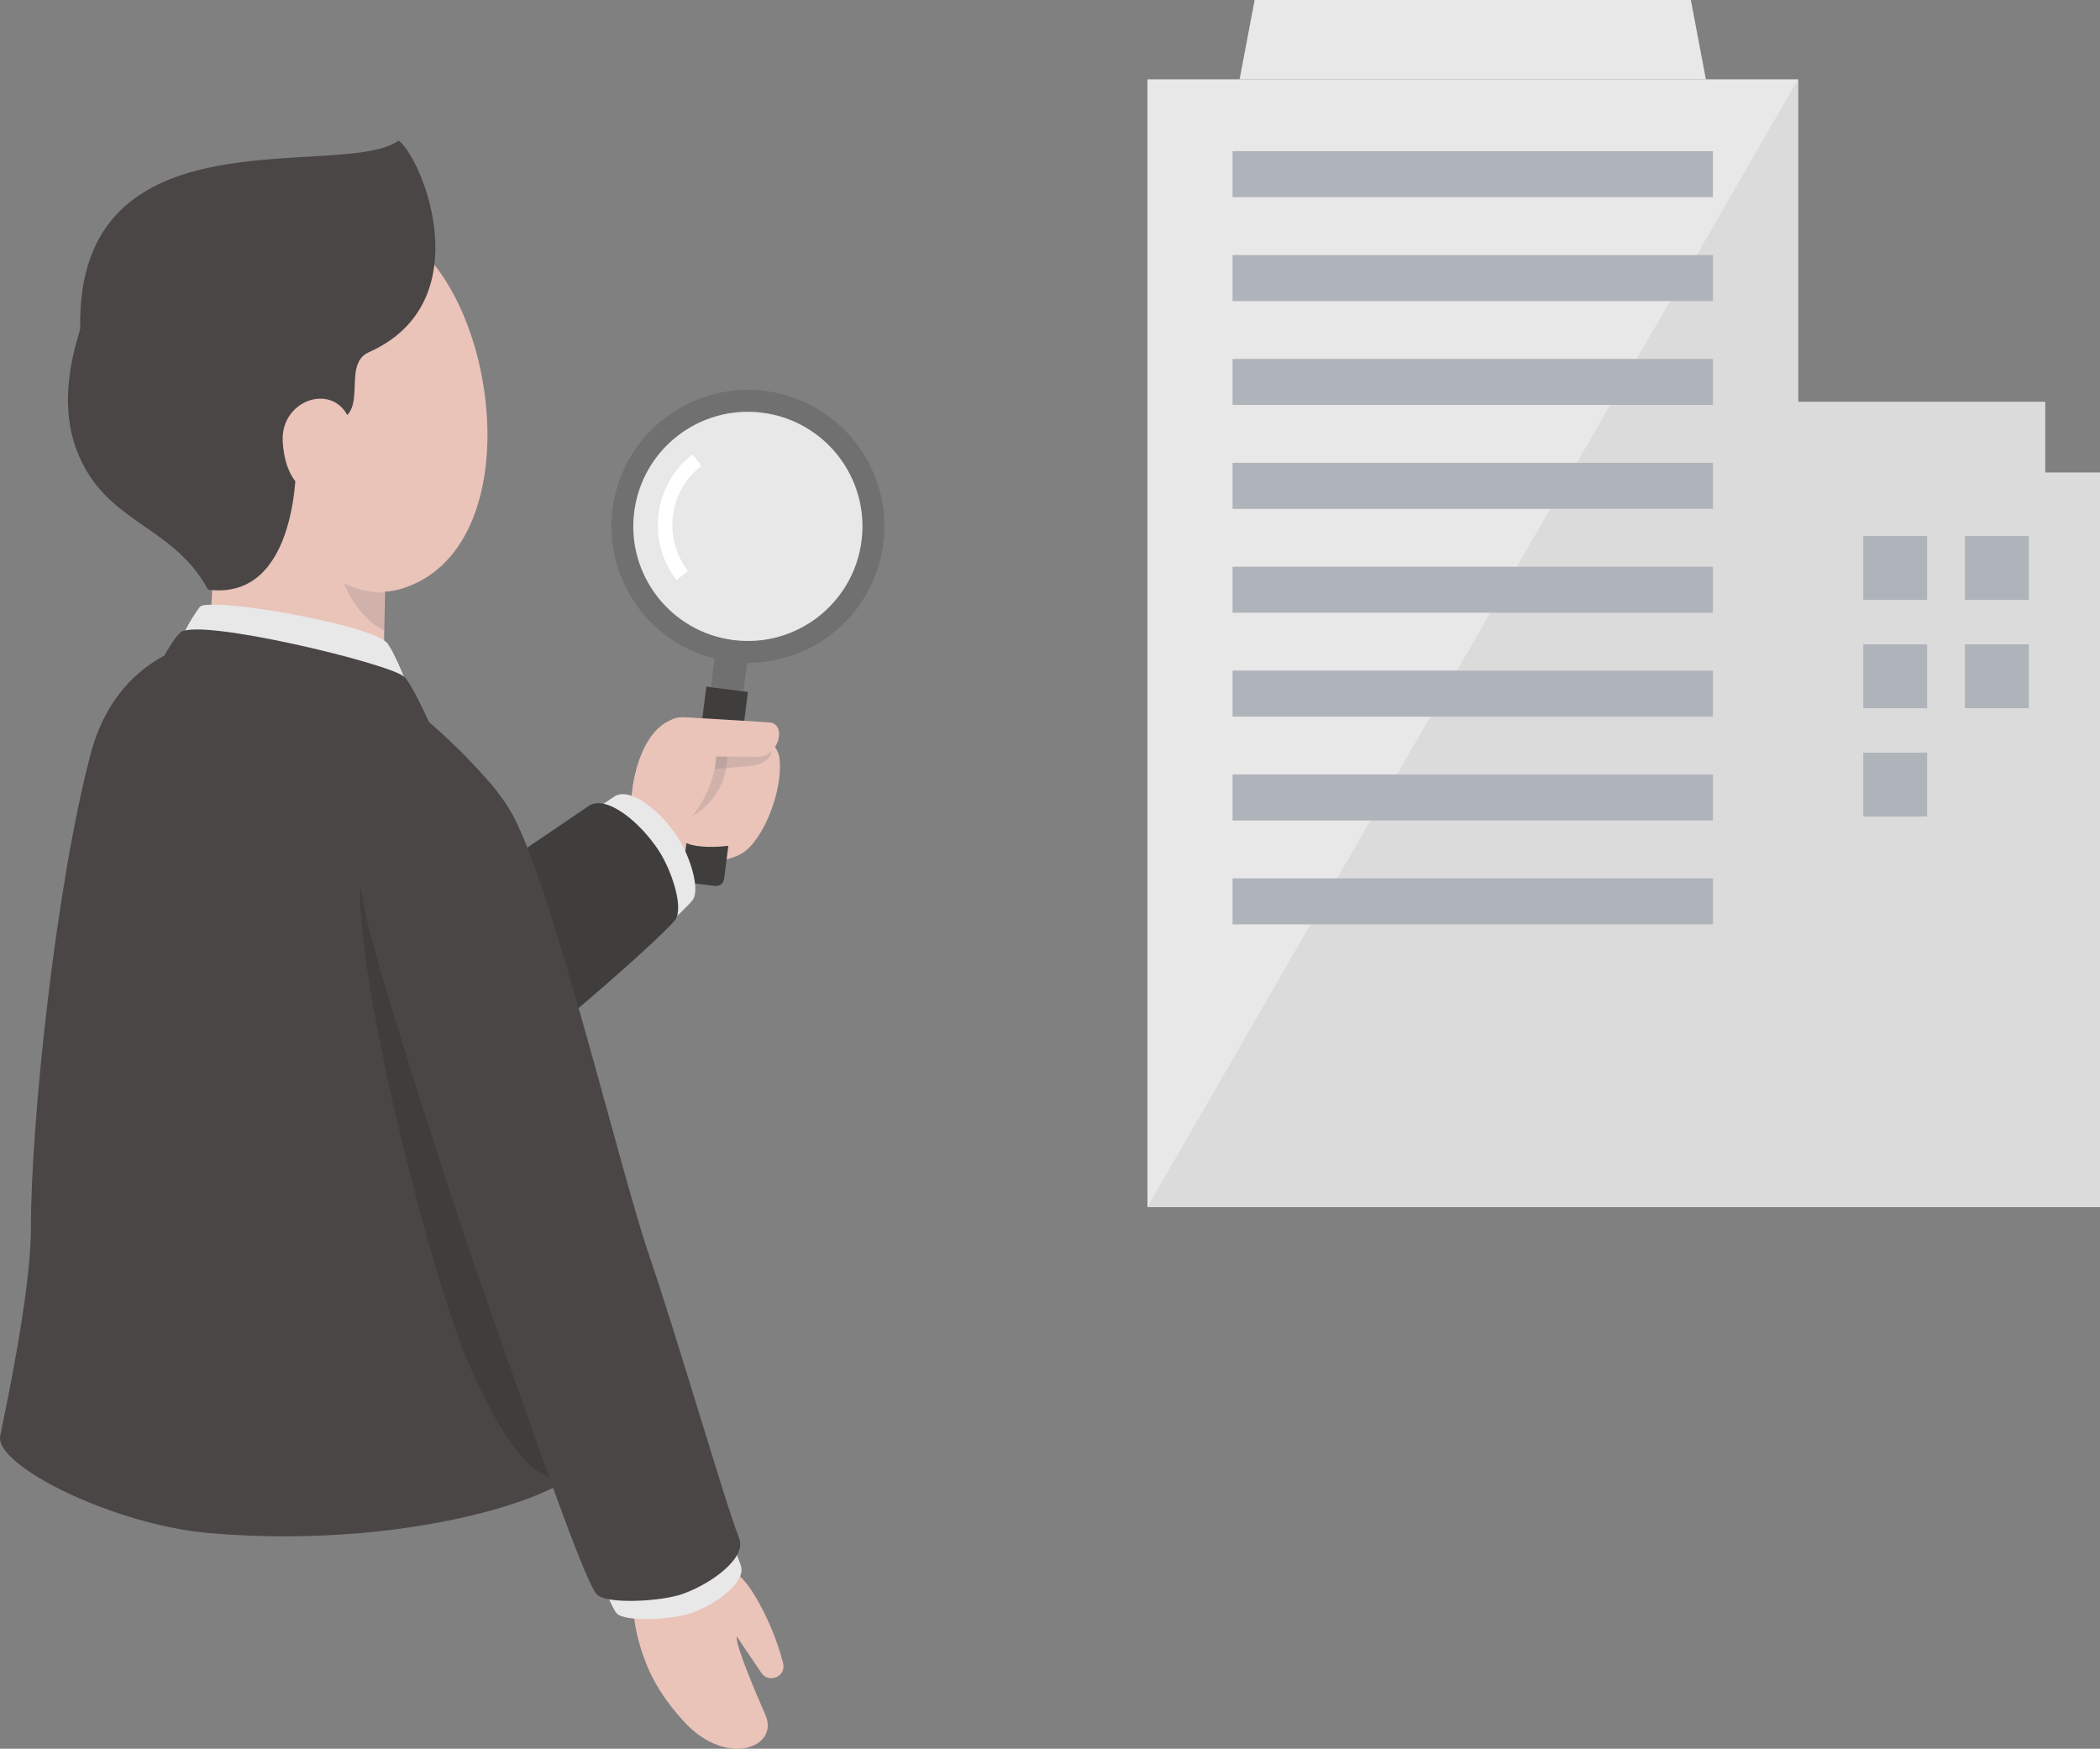
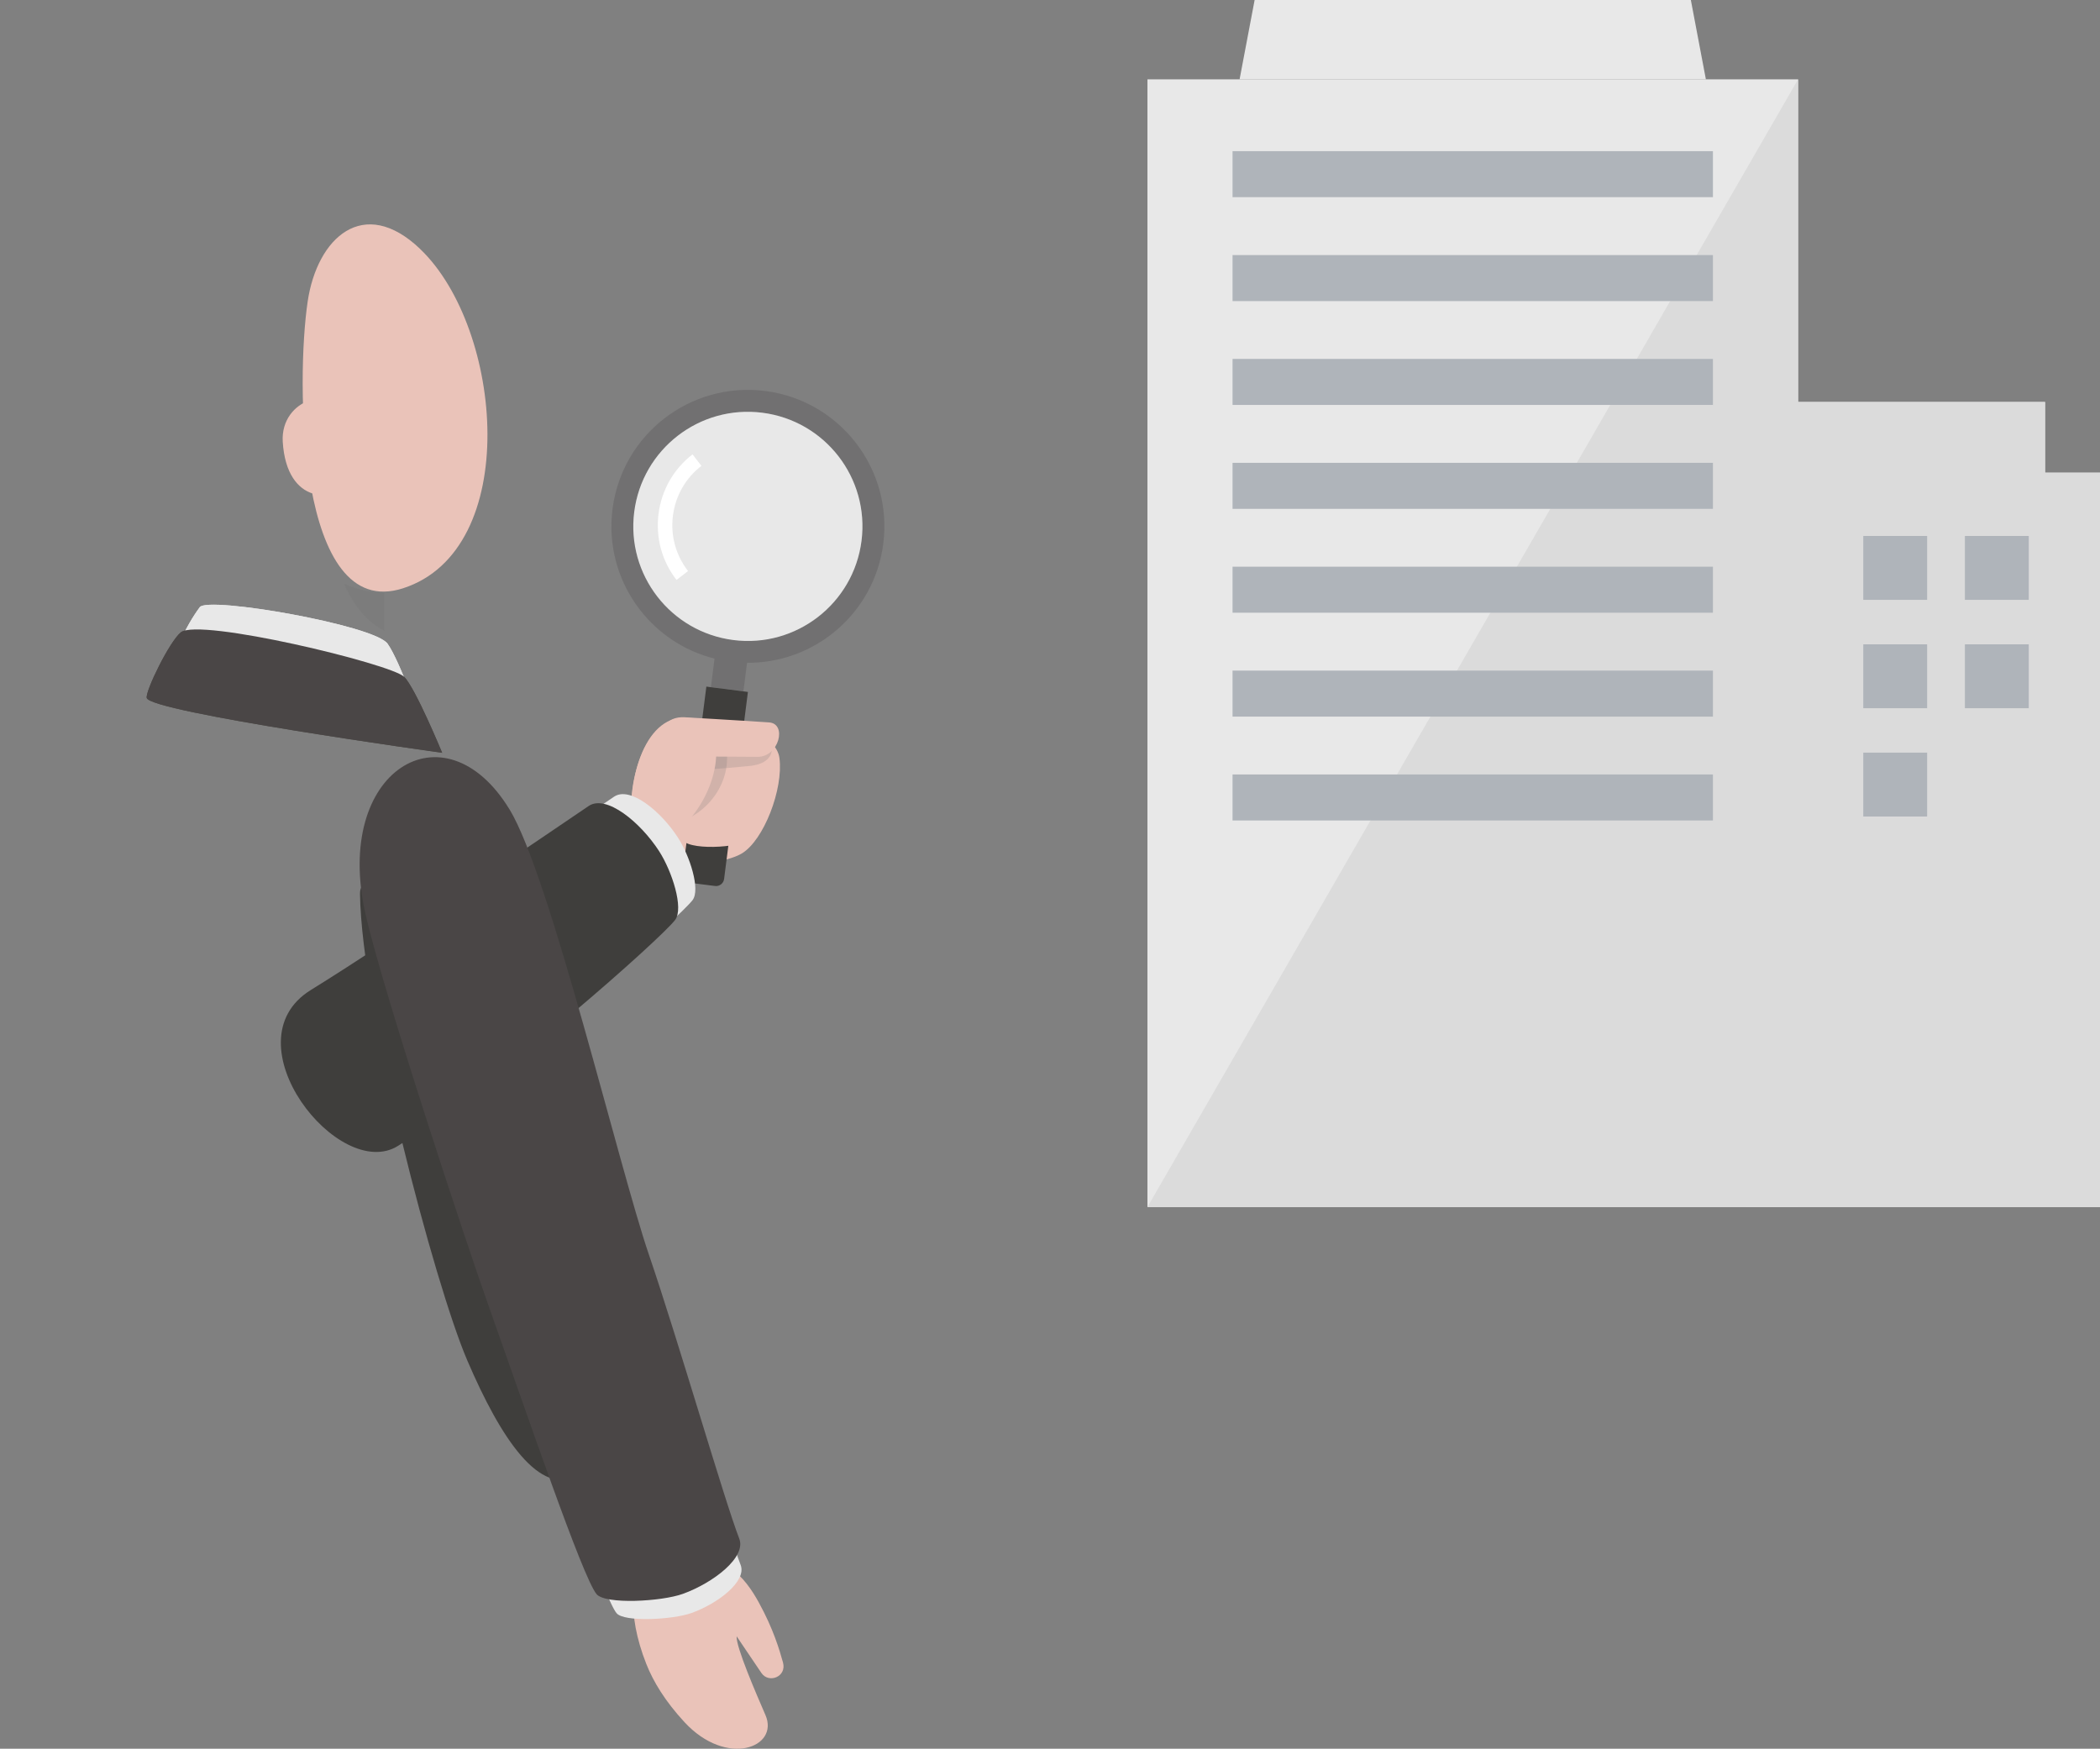
<svg xmlns="http://www.w3.org/2000/svg" width="396.54" height="330.19" viewBox="0 0 396.54 330.19">
  <rect x="0" y="0" width="396.54" height="330.19" fill="#808080" stroke="none" />
  <defs>
    <style>
      .cls-1 {
        fill: #fff;
      }

      .cls-2 {
        fill: none;
      }

      .cls-3 {
        mix-blend-mode: multiply;
        opacity: .2;
      }

      .cls-3, .cls-4 {
        fill: #717071;
      }

      .cls-5 {
        fill: #4f4d46;
      }

      .cls-6 {
        isolation: isolate;
      }

      .cls-7 {
        fill: #dbdbdb;
      }

      .cls-8 {
        fill: #4a4646;
      }

      .cls-9 {
        fill: #afb4ba;
      }

      .cls-10 {
        fill: #eac3b9;
      }

      .cls-11 {
        clip-path: url(#clippath);
      }

      .cls-12 {
        fill: #3f3e3c;
      }

      .cls-13 {
        fill: #e8e8e8;
      }
    </style>
    <clipPath id="clippath">
      <path class="cls-2" d="M162.68,102.12c1.51-11.86-6.88-22.68-18.73-24.19-11.86-1.51-22.68,6.87-24.19,18.73-1.51,11.84,6.87,22.68,18.73,24.19,11.84,1.51,22.68-6.88,24.19-18.73Z" />
    </clipPath>
  </defs>
  <g class="cls-6">
    <g id="_レイヤー_2" data-name="レイヤー 2">
      <g id="_レイヤー_1-2" data-name="レイヤー 1">
        <g>
          <g>
            <path class="cls-10" d="M129.31,135.53c9.86.33,17.3,3.24,17.87,7.6.77,5.87-2.97,15.55-7.11,18.02-4.14,2.47-19.25,4.05-20.51-3.79-1.51-9.42,2.01-22.1,9.75-21.84Z" />
            <g>
              <path class="cls-4" d="M141.26,123.61l-.88,6.92-6.14-.78.88-6.92.03-.15c.99.22,2.01.41,3.03.54,1.03.13,2.06.21,3.07.24v.15Z" />
              <path class="cls-4" d="M162.68,102.12c1.51-11.86-6.88-22.68-18.73-24.19-11.86-1.51-22.68,6.87-24.19,18.73-1.51,11.84,6.87,22.68,18.73,24.19,11.84,1.51,22.68-6.88,24.19-18.73ZM144.48,73.82c14.12,1.8,24.11,14.7,22.31,28.82-1.68,13.2-13.06,22.78-26.08,22.5-.9-.02-1.83-.08-2.74-.2-.92-.12-1.83-.29-2.7-.5-12.67-2.99-21.29-15.11-19.61-28.31,1.8-14.12,14.7-24.11,28.82-22.31Z" />
              <path class="cls-12" d="M141.23,130.63l-4.5,35.34c-.11.83-.87,1.42-1.7,1.32l-4.83-.61c-.83-.11-1.42-.87-1.32-1.7l4.5-35.34.9.12,6.03.77.91.12Z" />
              <path class="cls-13" d="M162.68,102.12c1.51-11.86-6.88-22.68-18.73-24.19-11.86-1.51-22.68,6.87-24.19,18.73-1.51,11.84,6.87,22.68,18.73,24.19,11.84,1.51,22.68-6.88,24.19-18.73Z" />
              <g class="cls-11">
                <path class="cls-1" d="M127.75,109.51c-2.77-3.57-3.97-8.01-3.4-12.49.57-4.48,2.85-8.47,6.42-11.23l1.68,2.17c-2.99,2.31-4.9,5.65-5.38,9.4-.48,3.75.53,7.46,2.85,10.46l-2.17,1.68Z" />
              </g>
            </g>
            <path class="cls-10" d="M134.25,139.96c1.61-1.54,11.61-1.22,11.97,3.17.56,6.94-1.84,13.45-4.17,15.23-2.4,1.83-12.65,2.3-13.32-.05-2.01-7.06,2.73-15.67,5.52-18.35Z" />
            <path class="cls-3" d="M137.1,141.1c1.38,7.31-4.81,14.88-13.3,14.87-5.53,0-3.43-11.66,2.33-17.19,5.59-5.37,10.5-.13,10.96,2.32Z" />
            <path class="cls-3" d="M126.92,139.13s15.97-2.85,18.65,1.6c.4.66.45,3.42-3.94,3.89-1.56.17-5.42.5-7.66.65-3.53.23-5.12,1.09-7.62,1.29-3.08.25-5.32-6.89.56-7.44Z" />
            <path class="cls-10" d="M129.1,135.42s10.71.61,16.12.98c3.46.24,1.87,6.52-2.14,6.5-4.99-.03-11.49-.05-15.34-.15-3.09-.08-4.55-7.42,1.36-7.33Z" />
            <path class="cls-10" d="M135.05,140.2c1.38,7.31-5.08,18.12-12.25,19.04-5.48.71-4.48-15.83,1.29-21.36,5.59-5.37,10.5-.13,10.96,2.32Z" />
            <path class="cls-13" d="M68.32,181.97c14.02-8.68,41.49-27.37,47.63-31.54,3.02-2.05,8.88,2.77,12.07,7.73,2.26,3.5,4.26,9.8,2.76,11.79-2.41,3.18-29.61,27.36-47.47,38.71-10.11,6.43-29.34-17.81-14.99-26.69Z" />
            <path class="cls-12" d="M58.69,186.93c15.45-9.56,45.7-30.15,52.46-34.74,3.32-2.26,9.78,3.06,13.3,8.51,2.48,3.85,4.69,10.8,3.04,12.99-2.66,3.51-32.62,30.13-52.29,42.64-11.14,7.08-32.32-19.61-16.51-29.4Z" />
            <path class="cls-10" d="M128.01,295.5c8.37-3.4,12.76,2.52,15.24,7.01,2.82,5.11,3.96,9.11,4.6,11.39.75,2.69-2.68,4.03-4.07,1.99-.7-1.03-4.74-7.03-6.69-9.9-.81-1.18-12.37-9.15-9.07-10.48Z" />
            <path class="cls-10" d="M133.82,294.64c3.04.33,5.83,7.97,5.28,14.31-.17,1.95,3.7,10.87,5.44,14.88,2.66,6.13-7.33,9.94-15.28,1.35-3.68-3.98-5.9-7.67-7.21-10.98-1.92-4.81-2.67-9.43-2.35-11.8.93-6.86,10.75-8.13,14.11-7.77Z" />
-             <path class="cls-8" d="M.04,271.15c-1.11,5.51,21.21,16.75,39.55,18.33,39.88,3.44,73.35-8.58,71.08-14.98-16.39-65.79-6.83-113.53-17.71-126.19-6.37-7.41-13.97-14.36-23.13-20.48-19.18-12.82-46.1-10.2-52.65,14.31-6.55,24.51-11.34,69.35-11.34,89.65,0,12.18-4.83,34.49-5.81,39.36Z" />
            <path class="cls-12" d="M67.98,168.9c.33,21.48,14.08,73.56,20.24,87.93,6.44,15.04,13.75,25.78,20.91,21.77,8.26-4.63-7.27-53.29-11.12-62.27-3.85-8.98-30.2-58.15-30.03-47.44Z" />
            <path class="cls-13" d="M102.11,175.73c6.67,10.91,17.98,58.71,22.9,73.13,4.81,14.1,12.41,40.38,14.84,46.62,1.2,3.07-4.23,7.26-9.24,9.07-3.53,1.28-12.74,1.77-14.18.05-2.32-2.77-11.54-29.92-17.94-47.93-3.62-10.2-17.17-51.15-20.03-63.83-5.29-23.46,12.97-34.56,23.64-17.11Z" />
            <path class="cls-8" d="M96.19,152.78c7.68,12.55,20.67,67.52,26.34,84.11,5.54,16.21,14.27,46.45,17.06,53.62,1.38,3.53-4.87,8.34-10.63,10.43-4.06,1.47-14.65,2.04-16.31.06-2.66-3.18-13.27-34.41-20.63-55.13-4.17-11.73-19.75-58.83-23.03-73.41-6.08-26.98,14.92-39.75,27.19-19.68Z" />
            <g>
              <g>
-                 <path class="cls-10" d="M40.5,102.51s-.76,16.98-1.37,24.33c-.61,7.35,33.18,13.23,33.23,6.86.06-8,.26-20.04.61-34.46.2-8.17-30.04-15.02-32.47,3.27Z" />
                <path class="cls-10" d="M79.34,47.02c15.73,15.03,19.23,56.81-3.24,64.06-20.11,6.49-20.21-39.35-18-54.17,1.78-12,10.55-20.11,21.25-9.89Z" />
-                 <path class="cls-8" d="M75.27,26.54c4.45,3.26,15.66,30.51-5.65,39.98-5.65,2.51,1.2,13.31-8.22,13.13-4.87-.09-4.84-.14-5.48,7.25,0,0,.69,26.67-16.62,24.44-6.82-12.52-19.53-12.34-24.84-26.39-3.91-10.34.42-21.37.69-22.9-.86-42.2,49.51-27.81,60.14-35.52Z" />
                <path class="cls-10" d="M66.04,79.4c-2.69-7.39-13.14-4.11-12.65,4,.73,12.14,10.22,11.51,12.33,7.3,1.46-2.92.97-9.51.32-11.3Z" />
                <path class="cls-3" d="M64.97,110.2c1.02,2.51,3.52,6.88,7.6,8.9v-7.22s-3.37.24-7.6-1.68Z" />
              </g>
              <g>
                <path class="cls-13" d="M37.73,114.64c1.56-2.09,32.99,3.39,35.46,6.91,2.42,3.44,6.39,15.12,6.39,15.12,0,0-48.56-8.53-47.58-11.07.7-1.82,2.95-7.25,5.73-10.96Z" />
                <path class="cls-5" d="M34.16,119.39c3.41-2.78,39.69,5.94,42.16,8.41,2.15,2.15,7.17,14.34,7.17,14.34,0,0-55.38-7.69-55.79-10.38-.21-1.38,4.29-10.61,6.46-12.38Z" />
                <path class="cls-13" d="M37.73,114.64c1.56-2.09,32.99,3.39,35.46,6.91,2.42,3.44,6.39,15.12,6.39,15.12,0,0-48.56-8.53-47.58-11.07.7-1.82,2.95-7.25,5.73-10.96Z" />
                <path class="cls-8" d="M34.16,119.39c3.41-2.78,39.69,5.94,42.16,8.41,2.15,2.15,7.17,14.34,7.17,14.34,0,0-55.38-7.69-55.79-10.38-.21-1.38,4.29-10.61,6.46-12.38Z" />
              </g>
            </g>
          </g>
          <g>
            <rect class="cls-13" x="334.04" y="75.9" width="52.13" height="13.51" />
            <rect class="cls-13" x="329.82" y="89.25" width="66.72" height="138.66" />
            <polygon class="cls-13" points="322.12 14.98 234.07 14.98 236.91 0 319.28 0 322.12 14.98" />
            <rect class="cls-13" x="216.67" y="14.98" width="122.86" height="212.93" />
            <polygon class="cls-7" points="386.16 89.25 386.16 75.9 339.53 75.9 339.53 14.98 216.67 227.91 396.54 227.91 396.54 89.25 386.16 89.25" />
            <g>
              <rect class="cls-9" x="232.74" y="28.54" width="90.71" height="8.69" />
              <rect class="cls-9" x="232.74" y="48.16" width="90.71" height="8.69" />
              <rect class="cls-9" x="232.74" y="67.77" width="90.71" height="8.69" />
              <rect class="cls-9" x="232.74" y="87.39" width="90.71" height="8.69" />
              <rect class="cls-9" x="232.74" y="107" width="90.71" height="8.69" />
              <rect class="cls-9" x="232.74" y="126.62" width="90.71" height="8.69" />
              <rect class="cls-9" x="232.74" y="146.23" width="90.71" height="8.69" />
-               <rect class="cls-9" x="232.74" y="165.85" width="90.71" height="8.69" />
            </g>
            <g>
              <rect class="cls-9" x="351.84" y="101.2" width="12.06" height="12.06" />
              <rect class="cls-9" x="351.84" y="121.66" width="12.06" height="12.06" />
              <rect class="cls-9" x="351.84" y="142.11" width="12.06" height="12.06" />
              <rect class="cls-9" x="371.03" y="101.2" width="12.06" height="12.06" />
              <rect class="cls-9" x="371.03" y="121.66" width="12.06" height="12.06" />
            </g>
          </g>
        </g>
      </g>
    </g>
  </g>
</svg>